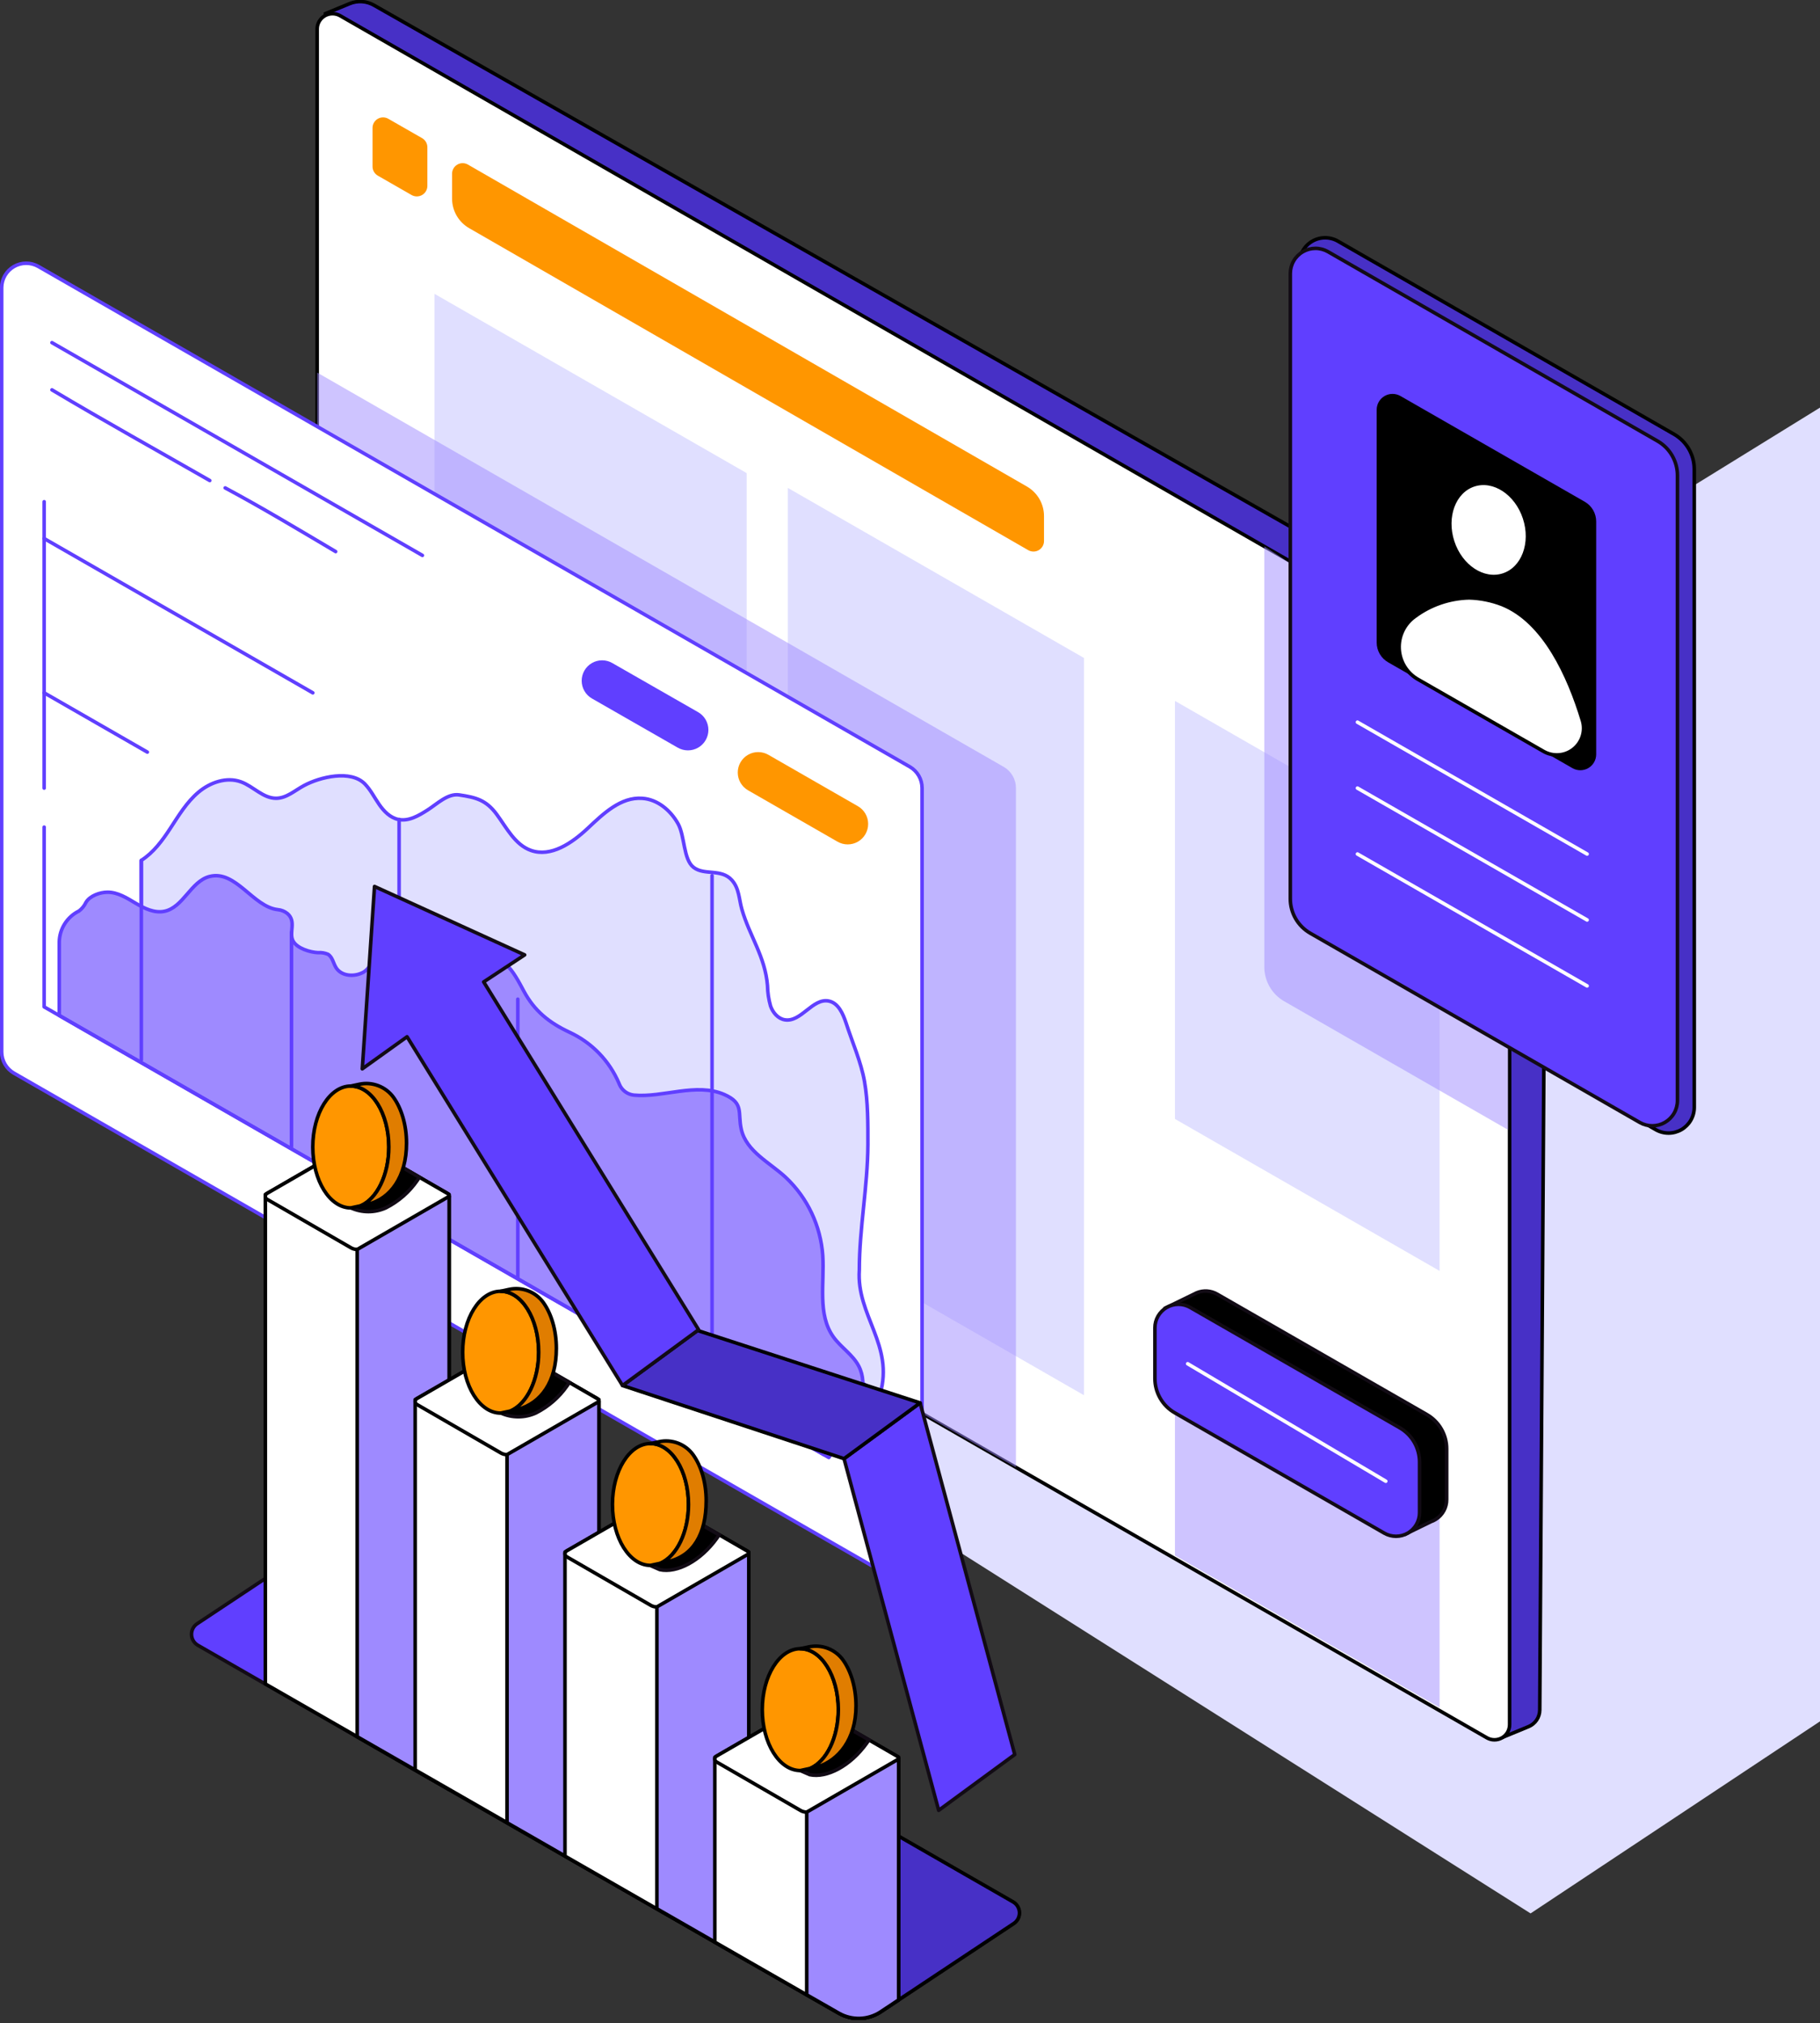
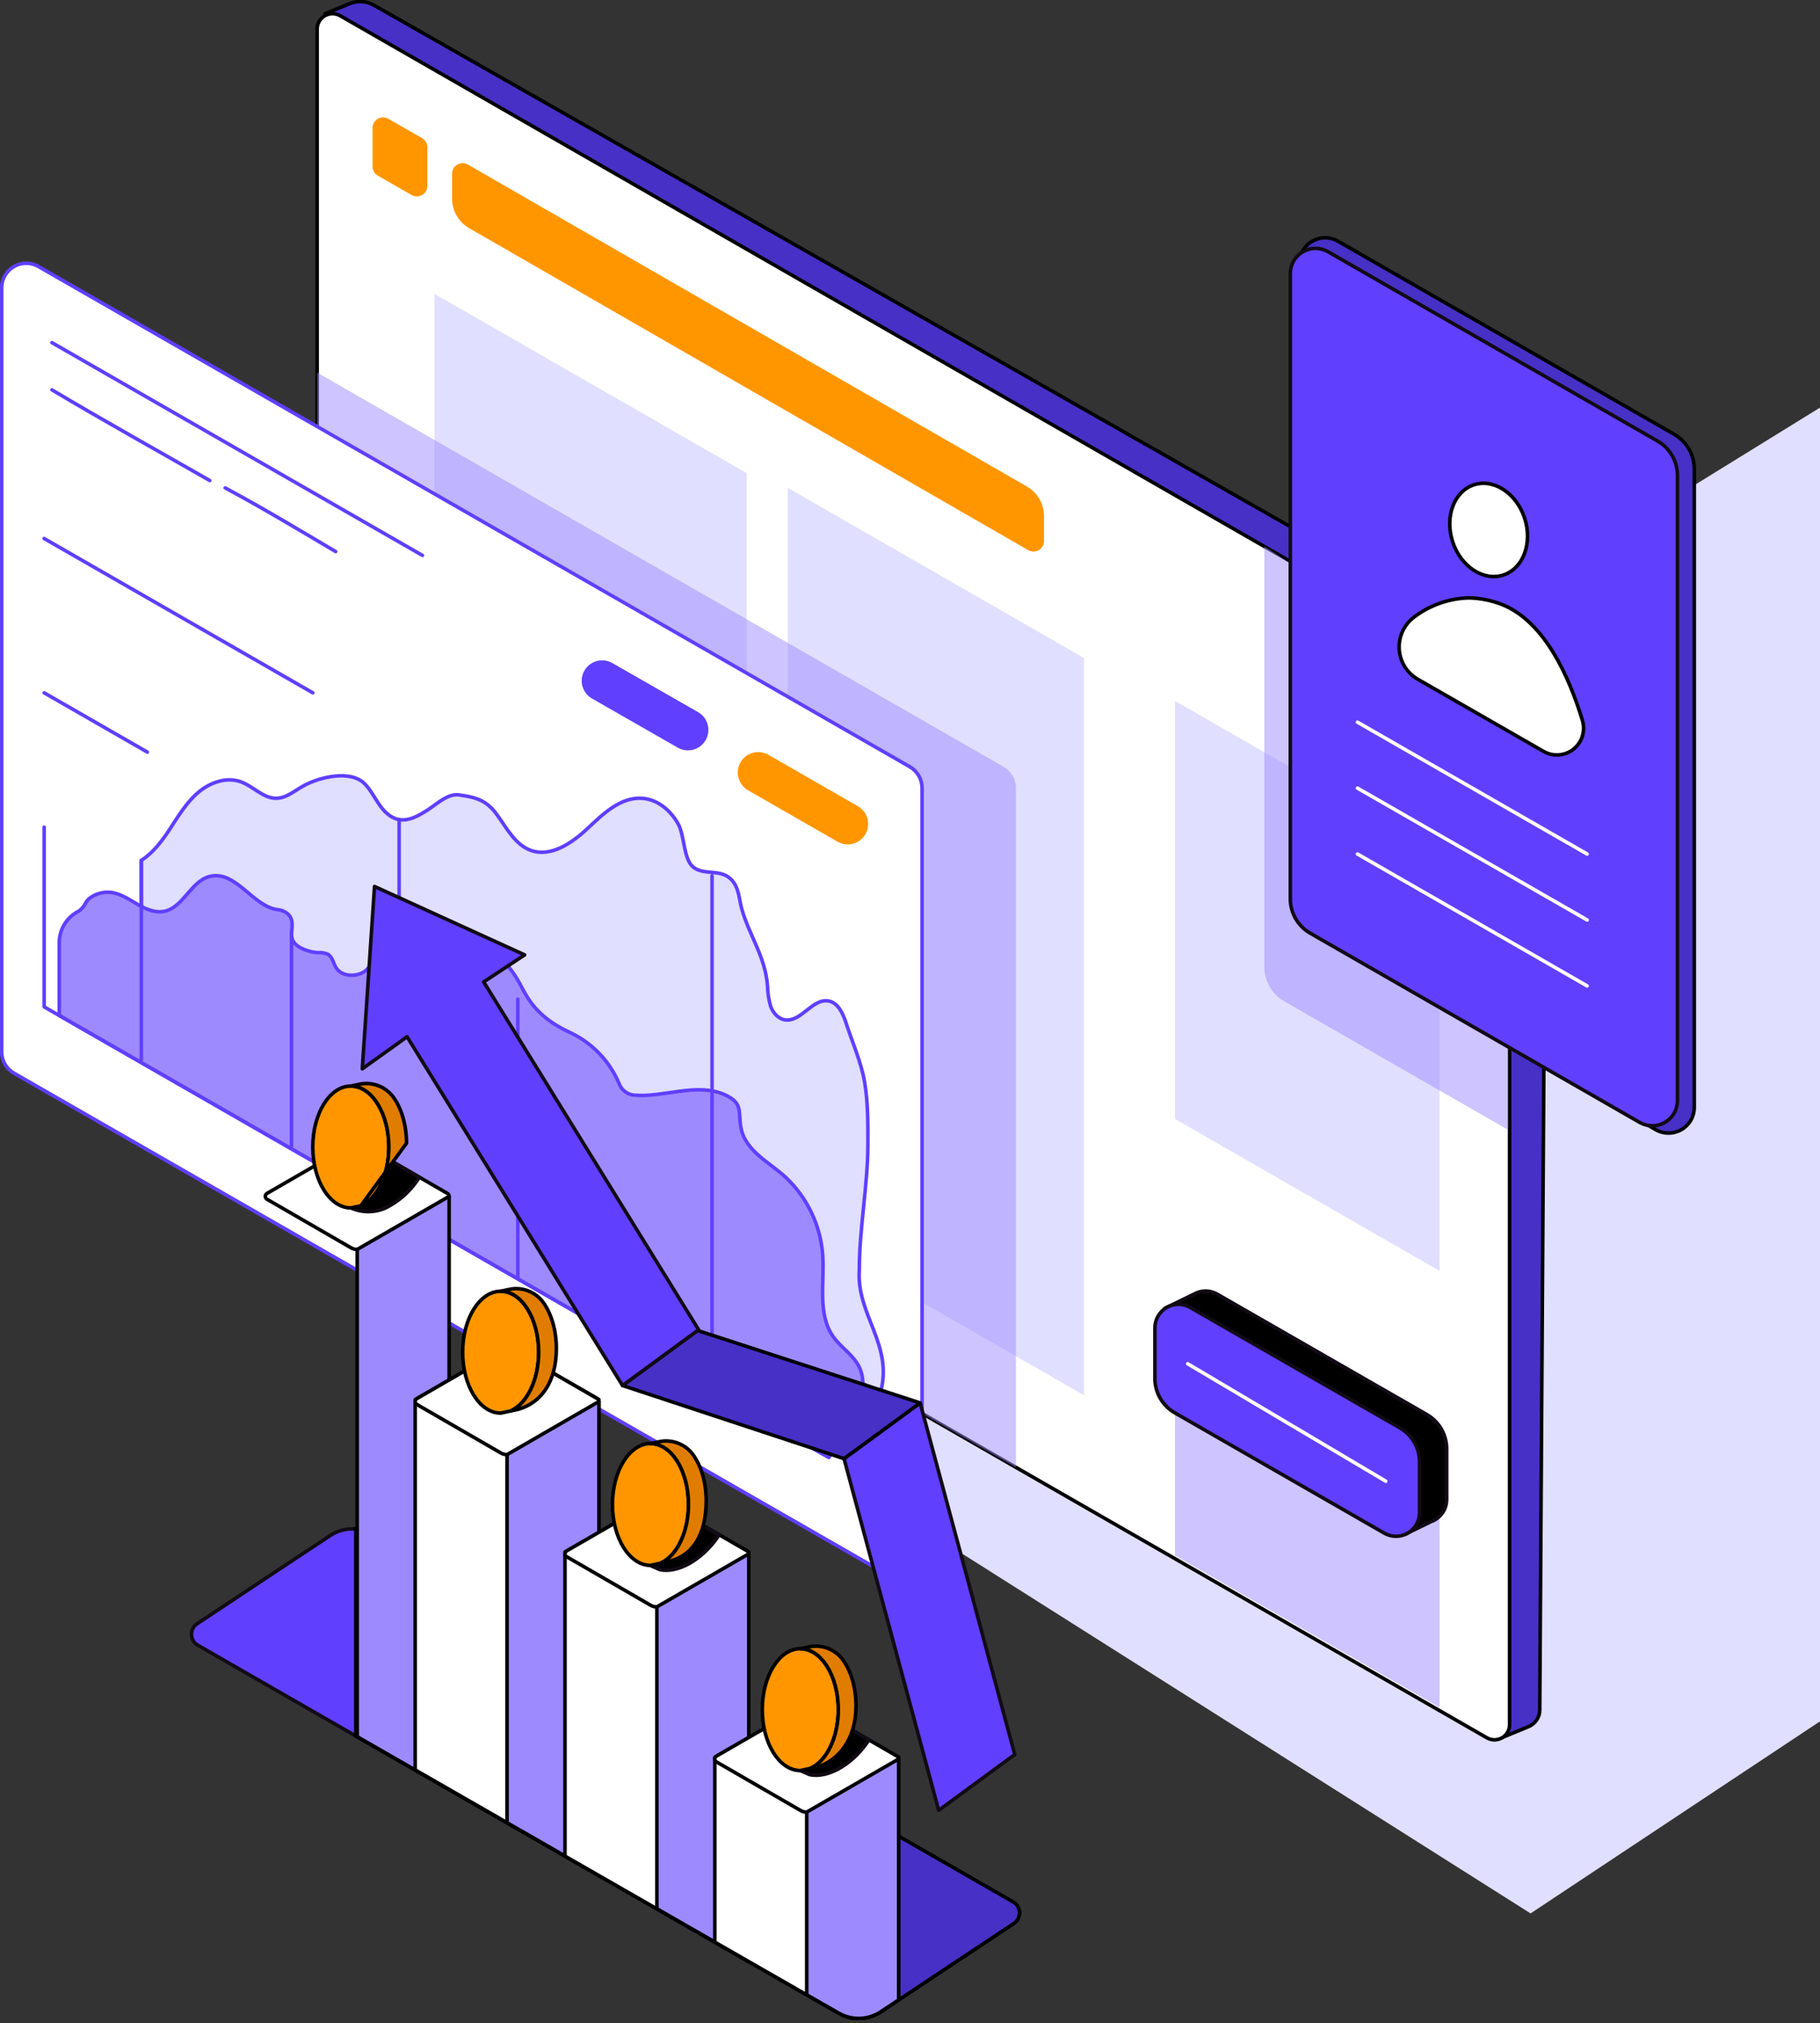
<svg xmlns="http://www.w3.org/2000/svg" width="512" height="569" viewBox="0 0 512 569" fill="none">
  <rect x="0" y="0" width="512" height="569" fill="#333333" stroke="none" />
  <g clip-path="url(#clip0_4042_4100)">
    <path d="M579.815 72.779L131.979 349.184L430.579 538.115L878.071 241.258L579.815 72.779Z" fill="#E0DFFF" />
    <path d="M98.368 1.019L91.539 3.842L99.577 295.493L422.791 488.56L430.009 485.582C430.938 485.199 431.733 484.549 432.294 483.714C432.854 482.88 433.156 481.899 433.16 480.894L435.025 189.087L105.232 1.485C104.2 0.886 103.044 0.532 101.854 0.451C100.664 0.37 99.471 0.565 98.368 1.019Z" fill="#4730C6" stroke="black" stroke-miterlimit="10" />
    <path d="M424.681 195.812V485.029C424.681 485.778 424.485 486.513 424.11 487.162C423.736 487.81 423.198 488.349 422.549 488.723C421.901 489.098 421.165 489.295 420.417 489.295C419.668 489.295 418.932 489.098 418.284 488.724L285.805 412.673L91.374 301.01C90.725 300.633 90.185 300.093 89.808 299.443C89.431 298.794 89.23 298.057 89.225 297.306V8.089C89.238 7.346 89.443 6.618 89.821 5.977C90.198 5.337 90.734 4.804 91.378 4.432C92.021 4.059 92.75 3.859 93.494 3.851C94.237 3.843 94.97 4.027 95.622 4.386L422.531 192.074C423.19 192.45 423.736 192.994 424.114 193.652C424.491 194.309 424.687 195.054 424.681 195.812Z" fill="white" stroke="black" stroke-linecap="round" stroke-linejoin="round" />
    <path d="M221.635 137.218V344.556L304.938 392.385V185.038L221.635 137.218Z" fill="#E0DFFF" />
    <path d="M210.058 133.057L122.223 82.63V289.968L210.058 340.395V133.057Z" fill="#E0DFFF" />
    <path opacity="0.5" d="M285.805 221.635V412.673L91.374 301.01C90.725 300.633 90.185 300.093 89.808 299.443C89.431 298.794 89.23 298.057 89.225 297.306V104.783L282.361 215.669C283.41 216.271 284.282 217.14 284.887 218.188C285.492 219.236 285.809 220.425 285.805 221.635Z" fill="#9E8AFF" />
    <path d="M330.535 197.116V314.685L404.98 357.42V239.86L330.535 197.116Z" fill="#E0DFFF" />
    <path opacity="0.5" d="M330.535 373.141V437.459L404.98 480.203V415.876L330.535 373.141Z" fill="#9E8AFF" />
    <path opacity="0.5" d="M424.224 198.376L355.676 153.656V271.933C355.676 273.893 356.193 275.818 357.175 277.514C358.157 279.211 359.57 280.618 361.27 281.593L424.224 317.732V198.376Z" fill="#9E8AFF" />
    <path d="M401.38 397.806L342.441 363.972C341.569 363.464 340.592 363.165 339.586 363.098C338.579 363.03 337.571 363.197 336.639 363.584C336.389 363.688 336.147 363.817 335.905 363.947L328.541 367.529L332.625 368.6C332.562 368.968 332.53 369.341 332.53 369.714V383.967C332.528 385.924 333.044 387.847 334.025 389.541C335.006 391.234 336.417 392.638 338.115 393.611L397.055 427.453C397.331 427.614 397.62 427.753 397.918 427.868L396.356 430.967L402.52 427.954C403.02 427.78 403.498 427.548 403.944 427.263C404.878 426.669 405.645 425.849 406.175 424.878C406.705 423.907 406.98 422.818 406.975 421.712V407.493C406.98 405.528 406.466 403.597 405.483 401.896C404.501 400.194 403.085 398.783 401.38 397.806Z" fill="black" stroke="#120B15" stroke-miterlimit="10" />
    <path d="M324.898 373.435V387.688C324.899 389.645 325.415 391.567 326.396 393.26C327.377 394.954 328.787 396.358 330.484 397.332L389.424 431.175C390.431 431.753 391.572 432.056 392.733 432.054C393.894 432.052 395.034 431.745 396.039 431.164C397.044 430.582 397.878 429.746 398.458 428.741C399.038 427.735 399.343 426.594 399.344 425.433V411.18C399.344 409.221 398.827 407.296 397.844 405.601C396.862 403.906 395.449 402.501 393.749 401.527L334.818 367.694C333.811 367.115 332.67 366.812 331.509 366.814C330.348 366.816 329.208 367.123 328.203 367.704C327.198 368.286 326.364 369.122 325.784 370.128C325.204 371.133 324.899 372.274 324.898 373.435Z" fill="#603FFF" stroke="#120B15" stroke-miterlimit="10" />
    <path d="M118.744 38.85L109.247 33.411C108.795 33.149 108.281 33.011 107.759 33.011C107.236 33.012 106.723 33.151 106.271 33.414C105.82 33.677 105.446 34.055 105.188 34.509C104.929 34.964 104.796 35.478 104.801 36.001V46.81C104.796 47.335 104.931 47.851 105.192 48.306C105.453 48.762 105.83 49.139 106.286 49.4L115.782 54.847C116.235 55.107 116.748 55.242 117.27 55.241C117.791 55.239 118.303 55.099 118.754 54.837C119.204 54.574 119.578 54.198 119.837 53.745C120.096 53.292 120.231 52.779 120.229 52.257V41.44C120.233 40.915 120.097 40.399 119.837 39.944C119.576 39.489 119.198 39.111 118.744 38.85Z" fill="#FF9600" />
    <path d="M127.178 48.865V55.866C127.177 57.549 127.621 59.203 128.464 60.659C129.306 62.116 130.519 63.324 131.978 64.163L289.251 154.718C289.703 154.98 290.217 155.118 290.74 155.117C291.262 155.117 291.775 154.978 292.227 154.715C292.678 154.452 293.052 154.074 293.311 153.619C293.569 153.165 293.702 152.65 293.697 152.128V145.135C293.697 143.453 293.254 141.801 292.413 140.345C291.572 138.888 290.362 137.679 288.906 136.838L131.633 46.283C131.18 46.022 130.667 45.885 130.145 45.885C129.623 45.886 129.11 46.024 128.659 46.286C128.207 46.547 127.832 46.923 127.572 47.376C127.312 47.829 127.176 48.343 127.178 48.865Z" fill="#FF9600" />
    <path d="M470.983 122.144L376.379 67.824C375.28 67.195 374.035 66.866 372.768 66.869C371.502 66.873 370.259 67.208 369.163 67.843C368.067 68.477 367.156 69.388 366.523 70.485C365.889 71.581 365.555 72.825 365.553 74.091V253.552C365.554 255.552 366.082 257.516 367.083 259.247C368.085 260.978 369.526 262.415 371.259 263.411L465.803 317.707C466.902 318.335 468.147 318.664 469.414 318.661C470.68 318.658 471.923 318.322 473.019 317.687C474.115 317.053 475.025 316.142 475.659 315.045C476.292 313.949 476.627 312.705 476.629 311.439V131.995C476.636 130.002 476.117 128.042 475.126 126.313C474.135 124.584 472.706 123.146 470.983 122.144Z" fill="#4730C6" stroke="black" stroke-miterlimit="10" />
    <path d="M466.303 124.044L373.599 70.793C372.522 70.174 371.301 69.848 370.059 69.85C368.817 69.851 367.598 70.179 366.523 70.801C365.447 71.423 364.555 72.317 363.935 73.393C363.314 74.469 362.988 75.689 362.988 76.931V252.784C362.99 254.743 363.508 256.669 364.49 258.365C365.472 260.061 366.884 261.468 368.583 262.445L461.287 315.669C462.364 316.289 463.584 316.614 464.826 316.613C466.069 316.611 467.288 316.283 468.363 315.661C469.438 315.039 470.331 314.145 470.951 313.069C471.572 311.993 471.898 310.773 471.898 309.531V133.67C471.892 131.716 471.372 129.797 470.39 128.108C469.408 126.418 467.998 125.016 466.303 124.044Z" fill="#603FFF" stroke="#120B15" stroke-miterlimit="10" />
-     <path d="M445.826 141.112L393.974 111.37C393.295 110.979 392.526 110.774 391.743 110.774C390.96 110.775 390.191 110.982 389.513 111.374C388.835 111.766 388.272 112.329 387.881 113.007C387.489 113.686 387.283 114.455 387.283 115.238V180.713C387.284 181.837 387.581 182.942 388.145 183.915C388.709 184.888 389.52 185.696 390.495 186.256L442.346 216.023C443.025 216.414 443.795 216.619 444.578 216.619C445.361 216.618 446.13 216.412 446.808 216.02C447.486 215.628 448.049 215.064 448.44 214.386C448.831 213.708 449.037 212.939 449.037 212.156V146.68C449.041 145.551 448.746 144.441 448.182 143.463C447.618 142.485 446.805 141.674 445.826 141.112Z" fill="black" />
    <path d="M428.905 145.73C431.192 152.741 428.507 159.898 422.913 161.719C417.319 163.541 410.93 159.346 408.651 152.335C406.372 145.325 409.048 138.168 414.642 136.346C420.237 134.525 426.617 138.72 428.905 145.73Z" fill="white" stroke="black" stroke-linecap="round" stroke-linejoin="round" />
    <path d="M398.868 191.038C397.344 190.162 396.064 188.918 395.146 187.418C394.228 185.918 393.702 184.212 393.616 182.455C393.53 180.699 393.887 178.95 394.654 177.367C395.421 175.785 396.573 174.421 398.005 173.401C402.435 170.108 407.777 168.271 413.295 168.143C416.46 168.229 419.588 168.857 422.541 169.999C434.446 174.765 441.379 190.132 445.16 202.607C445.601 204.048 445.598 205.587 445.152 207.026C444.707 208.465 443.839 209.736 442.661 210.676C441.484 211.615 440.051 212.178 438.549 212.293C437.047 212.407 435.546 212.068 434.239 211.318L398.868 191.038Z" fill="white" stroke="black" stroke-linecap="round" stroke-linejoin="round" />
    <path d="M381.879 203.099L446.482 240.179" stroke="white" stroke-linecap="round" stroke-linejoin="round" />
    <path d="M381.879 221.644L446.482 258.724" stroke="white" stroke-linecap="round" stroke-linejoin="round" />
    <path d="M381.879 240.179L446.482 277.268" stroke="white" stroke-linecap="round" stroke-linejoin="round" />
    <path d="M334.119 383.536L389.847 416.567" stroke="white" stroke-linecap="round" stroke-linejoin="round" />
    <path d="M0.467 80.877V295.847C0.471 297.055 0.792 298.241 1.398 299.287C2.004 300.332 2.874 301.2 3.92 301.804L249.107 442.527C250.153 443.116 251.334 443.421 252.535 443.413C253.735 443.406 254.913 443.086 255.951 442.484C256.99 441.883 257.854 441.021 258.459 439.984C259.063 438.947 259.387 437.771 259.398 436.57V221.601C259.393 220.392 259.072 219.206 258.466 218.161C257.86 217.115 256.991 216.247 255.944 215.643L10.758 74.92C9.711 74.332 8.53 74.027 7.33 74.034C6.129 74.042 4.952 74.362 3.913 74.963C2.874 75.565 2.01 76.426 1.406 77.463C0.801 78.5 0.478 79.677 0.467 80.877Z" fill="white" stroke="#603FFF" stroke-linecap="round" stroke-linejoin="round" />
    <path d="M241.741 357.17C241.741 345.445 244.106 333.678 244.158 321.885C244.158 316.066 244.21 309.911 243.2 304.161C242.233 298.636 239.747 293.076 238.02 287.714C237.157 285.124 235.853 282.068 233.142 281.524C228.592 280.609 225.372 287.568 220.779 286.808C218.863 286.488 217.421 284.779 216.773 282.949C216.238 281.075 215.948 279.139 215.91 277.19C215.254 269.006 210.859 263.239 208.701 255.719C207.89 252.922 207.976 249.866 205.887 247.526C202.9 244.185 198.117 246.3 195.086 243.909C192.22 241.656 192.669 235.146 190.77 231.701C188.689 227.929 184.977 224.795 180.686 224.519C174.643 224.07 169.722 228.835 165.327 232.962C160.933 237.088 154.967 241.181 149.33 239.152C144.884 237.555 142.544 232.849 139.747 229.042C136.708 224.907 133.79 224.26 129.197 223.56C125.977 223.068 122.964 226.09 120.296 227.791C117.792 229.396 114.943 231.071 112.034 230.45C109.746 229.966 107.985 228.144 106.655 226.219C105.326 224.294 104.272 222.153 102.641 220.47C98.687 216.412 90.053 218.501 85.573 220.901C82.983 222.274 80.643 224.467 77.734 224.501C74.038 224.553 71.276 221.16 67.814 219.891C63.756 218.398 59.103 220.029 55.805 222.818C52.507 225.606 50.254 229.388 47.888 232.996C45.661 236.406 43.157 239.799 39.738 241.975V271.63C88.534 299.689 243.485 388.871 247.586 392.057C251.592 378.252 240.878 369.981 241.741 357.17Z" fill="#E0DFFF" stroke="#603FFF" stroke-linecap="round" stroke-linejoin="round" />
    <path d="M238.6 401.389C241.605 396.097 244.376 389.579 241.579 384.191C239.904 380.963 236.571 378.951 234.456 375.999C229.889 369.627 231.961 360.908 231.452 353.086C230.872 344.738 227.174 336.913 221.092 331.166C216.689 327.03 209.955 323.87 208.539 317.62C207.468 312.889 209.402 310.29 203.739 307.804C195.891 304.394 186.472 308.754 178.322 307.985C177.423 307.889 176.567 307.551 175.845 307.007C175.122 306.462 174.562 305.733 174.221 304.895L174.127 304.653C171.43 298.324 166.484 293.218 160.244 290.321C154.494 287.636 150.368 284.33 147.38 278.77C144.393 273.21 141.449 267.314 133.714 269.144C130.891 269.817 128.378 271.579 125.504 272.019C123.732 272.263 121.928 272.002 120.298 271.266C118.668 270.529 117.28 269.348 116.292 267.857C115.265 266.252 114.488 264.136 112.64 263.679C107.961 262.539 105.578 271.553 102.228 273.418C99.733 274.808 96.09 274.583 94.562 272.174C93.75 270.905 93.552 269.152 92.265 268.375C91.378 267.996 90.412 267.839 89.451 267.918C87.266 267.814 83.546 266.735 82.432 264.611C81.189 262.254 83.468 259.147 80.843 256.911C80.075 256.291 79.141 255.912 78.158 255.823C71.157 255.046 66.357 244.599 58.941 246.499C53.666 247.863 51.576 255.192 46.25 256.289C43.435 256.867 40.621 255.486 38.16 254.018C35.7 252.551 33.127 250.91 30.252 250.919C28.137 250.919 25.323 251.912 24.209 253.733C23.737 254.737 23.026 255.609 22.137 256.271H22.085C20.486 257.086 19.137 258.319 18.184 259.839C17.23 261.36 16.708 263.11 16.672 264.905V285.582L233.17 409.902C235.146 407.173 236.959 404.331 238.6 401.389Z" fill="#9E8AFF" stroke="#603FFF" stroke-linecap="round" stroke-linejoin="round" />
    <path d="M145.67 280.998V359.328" stroke="#603FFF" stroke-linecap="round" stroke-linejoin="round" />
    <path d="M200.311 246.266V391.124" stroke="#603FFF" stroke-linecap="round" stroke-linejoin="round" />
    <path d="M231.805 409.116L12.424 283.165V232.616" stroke="#603FFF" stroke-linecap="round" stroke-linejoin="round" />
    <path d="M63.352 137.218C73.893 142.864 84.141 149.037 94.431 155.124L63.352 137.218Z" fill="white" />
    <path d="M63.352 137.218C73.893 142.864 84.141 149.037 94.431 155.124" stroke="#603FFF" stroke-linecap="round" stroke-linejoin="round" />
-     <path d="M14.617 109.643C29.095 118.277 44.635 126.91 59.018 135.146L14.617 109.643Z" fill="white" />
    <path d="M14.617 109.643C29.095 118.277 44.635 126.91 59.018 135.146" stroke="#603FFF" stroke-linecap="round" stroke-linejoin="round" />
    <path d="M118.83 156.194L14.617 96.365" stroke="#603FFF" stroke-linecap="round" stroke-linejoin="round" />
    <path d="M163.637 191.452C163.637 192.465 163.905 193.46 164.413 194.336C164.921 195.212 165.651 195.939 166.529 196.443L190.65 210.256C191.526 210.763 192.519 211.031 193.53 211.031C194.542 211.032 195.536 210.766 196.411 210.259C197.287 209.753 198.014 209.025 198.518 208.148C199.022 207.272 199.287 206.277 199.284 205.266C199.283 204.255 199.016 203.263 198.51 202.388C198.004 201.514 197.276 200.788 196.4 200.285L172.27 186.48C171.396 185.973 170.404 185.706 169.394 185.705C168.384 185.703 167.392 185.968 166.517 186.472C165.641 186.976 164.914 187.702 164.409 188.576C163.903 189.451 163.637 190.442 163.637 191.452Z" fill="#603FFF" />
    <path d="M207.545 217.266C207.546 218.279 207.813 219.273 208.321 220.149C208.829 221.026 209.559 221.752 210.437 222.256L235.595 236.7C236.47 237.207 237.463 237.474 238.475 237.475C239.486 237.476 240.48 237.21 241.355 236.704C242.231 236.197 242.958 235.469 243.462 234.593C243.967 233.716 244.231 232.721 244.228 231.71C244.227 230.698 243.96 229.705 243.452 228.83C242.944 227.956 242.214 227.23 241.336 226.729L216.178 212.285C215.304 211.778 214.311 211.511 213.3 211.51C212.29 211.509 211.297 211.774 210.421 212.279C209.546 212.784 208.819 213.511 208.314 214.387C207.809 215.262 207.544 216.256 207.545 217.266Z" fill="#FF9600" />
-     <path d="M12.424 221.643V141.103" stroke="#603FFF" stroke-linecap="round" stroke-linejoin="round" />
    <path d="M39.756 241.975V298.1" stroke="#603FFF" stroke-linecap="round" stroke-linejoin="round" />
    <path d="M82 262.168V322.481" stroke="#603FFF" stroke-linecap="round" stroke-linejoin="round" />
    <path d="M112.277 230.449V263.679" stroke="#603FFF" stroke-linecap="round" stroke-linejoin="round" />
    <path d="M88 194.846L12.424 151.455" stroke="#603FFF" stroke-linecap="round" stroke-linejoin="round" />
    <path d="M41.449 211.517L12.424 194.846" stroke="#603FFF" stroke-linecap="round" stroke-linejoin="round" />
    <path d="M285.194 540.947L252.801 562.444L247.725 565.811C245.996 566.949 243.986 567.587 241.916 567.654C239.847 567.721 237.8 567.215 236.001 566.191L226.945 561.011L210.645 551.67L201.096 546.187L184.788 536.829L168.497 527.479L158.94 521.997L142.64 512.638L126.349 503.288L116.792 497.806L100.492 488.448L100.104 488.223L74.644 473.607L55.651 462.694C55.128 462.391 54.691 461.959 54.38 461.44C54.07 460.921 53.897 460.332 53.877 459.728C53.857 459.124 53.991 458.524 54.267 457.986C54.542 457.448 54.95 456.988 55.452 456.651L74.661 443.908L92.929 431.822C95.049 430.415 97.588 429.778 100.121 430.017L100.509 430.061C101.967 430.238 103.373 430.708 104.645 431.442L116.809 438.426L126.366 443.908L142.657 453.258L158.957 462.617L168.514 468.099L184.805 477.449L207.554 490.502L210.662 492.29L233.972 505.654L234.447 505.93L252.836 516.48L285.038 534.964C285.546 535.274 285.967 535.707 286.265 536.222C286.563 536.737 286.727 537.318 286.742 537.913C286.758 538.508 286.624 539.097 286.354 539.627C286.083 540.157 285.684 540.611 285.194 540.947Z" fill="#603FFF" stroke="#120B15" stroke-miterlimit="10" />
    <path d="M285.193 540.947L252.801 562.444L247.725 565.811C245.996 566.949 243.985 567.587 241.916 567.654C239.847 567.721 237.8 567.215 236.001 566.191L226.944 561.011L210.645 551.67L201.096 546.187L184.788 536.829L168.497 527.479L158.94 521.997L142.64 512.638L126.349 503.288L116.792 497.806L100.492 488.448L100.104 488.223V429.94L100.492 429.983C101.949 430.16 103.356 430.63 104.627 431.364L116.792 438.349L126.349 443.831L142.64 453.181L158.94 462.539L168.497 468.021L184.788 477.371L207.537 490.425L210.645 492.212L233.955 505.576L234.429 505.853L252.818 516.402L285.021 534.886C285.546 535.191 285.985 535.625 286.295 536.147C286.606 536.669 286.778 537.261 286.795 537.869C286.812 538.476 286.674 539.077 286.394 539.616C286.114 540.155 285.7 540.613 285.193 540.947Z" fill="#4730C6" stroke="black" stroke-miterlimit="10" />
-     <path d="M126.35 335.914V503.254L116.792 497.772L100.493 488.413L100.104 488.189L74.644 473.573V335.914L75.111 335.646L88.518 327.876L98.265 322.247L98.757 321.963C99.282 321.66 99.878 321.5 100.484 321.5C101.09 321.5 101.686 321.66 102.211 321.963L109.169 325.986L113.443 328.446L118.001 331.08L125.866 335.621L126.35 335.914Z" fill="white" stroke="black" stroke-linecap="round" stroke-linejoin="round" />
    <path d="M126.34 336.449C126.339 336.616 126.295 336.779 126.212 336.923C126.129 337.067 126.009 337.187 125.865 337.27L102.21 350.927C101.685 351.231 101.089 351.39 100.483 351.39C99.877 351.39 99.281 351.231 98.756 350.927L75.109 337.27C74.966 337.186 74.847 337.066 74.765 336.922C74.682 336.778 74.639 336.615 74.639 336.449C74.639 336.283 74.682 336.12 74.765 335.976C74.847 335.832 74.966 335.713 75.109 335.629L98.264 322.256L98.756 321.971C99.281 321.668 99.877 321.509 100.483 321.509C101.089 321.509 101.685 321.668 102.21 321.971L118 331.088L125.865 335.629C126.009 335.712 126.129 335.832 126.212 335.976C126.295 336.12 126.339 336.283 126.34 336.449Z" fill="white" stroke="black" stroke-linecap="round" stroke-linejoin="round" />
    <path d="M126.349 336.467V503.254L116.792 497.772L100.492 488.413V351.385L126.34 336.458L126.349 336.467Z" fill="#9E8AFF" stroke="black" stroke-linecap="round" stroke-linejoin="round" />
    <path d="M118 331.088C117.793 331.399 117.586 331.71 117.361 332.021C115.113 335.263 112.092 337.895 108.572 339.678C107.02 340.385 105.335 340.75 103.63 340.75C101.925 340.75 100.239 340.385 98.687 339.678C94.44 336.631 94.371 329.223 98.264 322.23L98.756 321.946C99.281 321.642 99.877 321.483 100.483 321.483C101.089 321.483 101.685 321.642 102.21 321.946L118 331.088Z" fill="black" stroke="#120B15" stroke-miterlimit="10" />
    <path d="M109.384 322.576C109.384 330.475 106.043 337.123 101.51 339.1L98.687 339.704C92.782 339.704 87.99 332.038 87.99 322.576C87.99 313.114 92.782 305.438 98.687 305.438C104.592 305.438 109.384 313.114 109.384 322.576Z" fill="#FF9600" stroke="black" stroke-linecap="round" stroke-linejoin="round" />
-     <path d="M114.357 321.514C114.357 331.011 109.833 337.054 103.66 338.642L101.511 339.1C106.043 337.123 109.384 330.467 109.384 322.576C109.384 313.079 104.593 305.439 98.688 305.439L101.044 304.938C102.834 304.546 104.698 304.684 106.41 305.334C108.123 305.984 109.609 307.118 110.688 308.599C112.941 311.741 114.357 316.36 114.357 321.514Z" fill="#E07D00" stroke="black" stroke-linecap="round" stroke-linejoin="round" />
+     <path d="M114.357 321.514L101.511 339.1C106.043 337.123 109.384 330.467 109.384 322.576C109.384 313.079 104.593 305.439 98.688 305.439L101.044 304.938C102.834 304.546 104.698 304.684 106.41 305.334C108.123 305.984 109.609 307.118 110.688 308.599C112.941 311.741 114.357 316.36 114.357 321.514Z" fill="#E07D00" stroke="black" stroke-linecap="round" stroke-linejoin="round" />
    <path d="M168.496 393.611V527.427L158.939 521.945L142.639 512.586L126.348 503.236L116.791 497.754V393.611L117.257 393.343L126.34 388.103L130.656 385.607L140.395 379.987L140.895 379.702C141.029 379.625 141.167 379.555 141.31 379.495C142.14 379.159 143.069 379.159 143.9 379.495C144.042 379.555 144.18 379.625 144.314 379.702L151.273 383.717L155.589 386.186L160.148 388.776L168.013 393.317L168.496 393.611Z" fill="white" stroke="black" stroke-linecap="round" stroke-linejoin="round" />
    <path d="M168.496 394.154C168.496 394.321 168.452 394.484 168.368 394.628C168.285 394.772 168.165 394.892 168.021 394.975L144.366 408.633C143.841 408.936 143.245 409.095 142.639 409.095C142.033 409.095 141.438 408.936 140.913 408.633L117.266 394.975C117.123 394.891 117.004 394.771 116.921 394.627C116.838 394.483 116.795 394.32 116.795 394.154C116.795 393.988 116.838 393.826 116.921 393.682C117.004 393.538 117.123 393.418 117.266 393.335L140.42 379.961L140.913 379.676C141.438 379.373 142.033 379.214 142.639 379.214C143.245 379.214 143.841 379.373 144.366 379.676L160.156 388.793L168.021 393.335C168.165 393.418 168.285 393.537 168.368 393.681C168.452 393.825 168.496 393.988 168.496 394.154Z" fill="white" stroke="black" stroke-linecap="round" stroke-linejoin="round" />
    <path d="M168.497 394.163V527.445L158.94 521.962L142.641 512.604V409.082L168.489 394.155L168.497 394.163Z" fill="#9E8AFF" stroke="black" stroke-linecap="round" stroke-linejoin="round" />
-     <path d="M160.184 388.793C159.976 389.104 159.769 389.415 159.545 389.726C157.293 392.966 154.27 395.595 150.747 397.375C149.196 398.079 147.512 398.443 145.809 398.443C144.106 398.443 142.422 398.079 140.871 397.375C136.623 394.327 136.554 386.92 140.448 379.927L140.94 379.642C141.465 379.339 142.06 379.179 142.666 379.179C143.273 379.179 143.868 379.339 144.393 379.642L160.184 388.793Z" fill="black" stroke="#120B15" stroke-miterlimit="10" />
    <path d="M151.55 380.281C151.55 388.18 148.209 394.828 143.676 396.805L140.853 397.409C134.948 397.409 130.156 389.743 130.156 380.281C130.156 370.819 134.948 363.144 140.853 363.144C146.758 363.144 151.55 370.819 151.55 380.281Z" fill="#FF9600" stroke="black" stroke-linecap="round" stroke-linejoin="round" />
    <path d="M156.513 379.219C156.513 388.715 152.197 394.508 145.817 396.347L143.667 396.805C148.199 394.828 151.54 388.172 151.54 380.281C151.54 370.784 146.749 363.143 140.844 363.143L143.192 362.634C144.981 362.241 146.846 362.379 148.559 363.029C150.271 363.679 151.757 364.813 152.835 366.294C155.089 369.437 156.513 374.065 156.513 379.219Z" fill="#E07D00" stroke="black" stroke-linecap="round" stroke-linejoin="round" />
    <path d="M210.644 436.44V551.67L201.096 546.187L184.788 536.829L168.497 527.479L158.939 521.997V436.475L159.406 436.207L168.488 430.967L172.805 428.472L182.543 422.852L183.044 422.567C183.177 422.489 183.316 422.42 183.458 422.36C183.735 422.248 184.025 422.17 184.321 422.127C184.608 422.095 184.898 422.095 185.185 422.127C185.481 422.17 185.771 422.248 186.048 422.36C186.19 422.42 186.329 422.489 186.462 422.567L193.421 426.581L197.738 429.051L202.296 431.641L210.161 436.182L210.644 436.44Z" fill="white" stroke="black" stroke-linecap="round" stroke-linejoin="round" />
    <path d="M210.644 436.985C210.644 437.151 210.6 437.314 210.517 437.458C210.433 437.602 210.314 437.721 210.17 437.805L186.514 451.463C185.989 451.766 185.394 451.925 184.788 451.925C184.181 451.925 183.586 451.766 183.061 451.463L159.414 437.805C159.271 437.721 159.152 437.601 159.069 437.457C158.987 437.313 158.943 437.151 158.943 436.985C158.943 436.819 158.987 436.656 159.069 436.512C159.152 436.368 159.271 436.248 159.414 436.164L182.569 422.792L183.061 422.507C183.586 422.203 184.181 422.044 184.788 422.044C185.394 422.044 185.989 422.203 186.514 422.507L202.305 431.623L210.17 436.164C210.314 436.247 210.433 436.367 210.517 436.511C210.6 436.655 210.644 436.818 210.644 436.985Z" fill="white" stroke="black" stroke-linecap="round" stroke-linejoin="round" />
    <path d="M210.644 436.993V551.635L201.095 546.153L184.787 536.795V451.912L210.635 436.985L210.644 436.993Z" fill="#9E8AFF" stroke="black" stroke-linecap="round" stroke-linejoin="round" />
    <path d="M202.305 431.666C202.097 431.977 201.89 432.288 201.666 432.599C197.064 439.013 190.442 442.467 185.642 441.439L182.992 440.282C178.744 437.235 178.675 429.828 182.569 422.835L183.061 422.55C183.586 422.247 184.181 422.087 184.788 422.087C185.394 422.087 185.989 422.247 186.514 422.55L202.305 431.666Z" fill="black" stroke="#120B15" stroke-miterlimit="10" />
    <path d="M193.688 423.111C193.688 431.01 190.347 437.658 185.815 439.635L182.992 440.24C177.086 440.24 172.295 432.573 172.295 423.111C172.295 413.649 177.086 405.974 182.992 405.974C188.897 405.974 193.688 413.649 193.688 423.111Z" fill="#FF9600" stroke="black" stroke-linecap="round" stroke-linejoin="round" />
    <path d="M198.662 422.049C198.662 431.545 194.923 437.589 187.965 439.177L185.815 439.635C190.348 437.658 193.689 431.001 193.689 423.111C193.689 413.614 188.897 405.974 182.992 405.974L185.349 405.473C187.137 405.077 189.003 405.212 190.715 405.86C192.428 406.509 193.915 407.644 194.992 409.125C197.237 412.267 198.662 416.895 198.662 422.049Z" fill="#E07D00" stroke="black" stroke-linecap="round" stroke-linejoin="round" />
    <path d="M252.801 494.146V562.444L247.724 565.811C245.995 566.949 243.985 567.587 241.916 567.654C239.847 567.721 237.799 567.215 236 566.191L226.944 561.011L210.644 551.67L201.096 546.187V494.18L201.562 493.913L207.527 490.459L210.635 488.664L214.952 486.16L224.699 480.531L225.191 480.246C225.716 479.943 226.312 479.783 226.918 479.783C227.524 479.783 228.12 479.943 228.645 480.246L235.603 484.269L239.868 486.729L244.435 489.363L252.3 493.904L252.801 494.146Z" fill="white" stroke="black" stroke-linecap="round" stroke-linejoin="round" />
    <path d="M252.793 494.69C252.793 494.856 252.748 495.019 252.665 495.163C252.582 495.307 252.462 495.427 252.318 495.51L228.663 509.168C228.138 509.471 227.542 509.63 226.936 509.63C226.33 509.63 225.734 509.471 225.209 509.168L201.563 495.51C201.419 495.426 201.301 495.307 201.218 495.163C201.135 495.019 201.092 494.856 201.092 494.69C201.092 494.524 201.135 494.361 201.218 494.217C201.301 494.073 201.419 493.953 201.563 493.869L224.717 480.497L225.209 480.212C225.734 479.909 226.33 479.749 226.936 479.749C227.542 479.749 228.138 479.909 228.663 480.212L244.453 489.329L252.318 493.869C252.462 493.953 252.582 494.072 252.665 494.216C252.748 494.36 252.793 494.523 252.793 494.69Z" fill="white" stroke="black" stroke-linecap="round" stroke-linejoin="round" />
    <path d="M252.8 494.69V562.436L247.724 565.803C245.995 566.941 243.984 567.579 241.915 567.646C239.846 567.713 237.799 567.206 236 566.182L226.943 561.002V509.625L233.936 505.585L252.792 494.698L252.8 494.69Z" fill="#9E8AFF" stroke="black" stroke-linecap="round" stroke-linejoin="round" />
    <path d="M244.453 489.32C244.246 489.63 244.039 489.941 243.814 490.252C239.213 496.667 232.591 500.12 227.791 499.093L225.14 497.936C220.893 494.888 220.824 487.481 224.717 480.488L225.209 480.203C225.734 479.9 226.33 479.74 226.936 479.74C227.542 479.74 228.138 479.9 228.663 480.203L244.453 489.32Z" fill="black" stroke="#120B15" stroke-miterlimit="10" />
    <path d="M235.837 480.807C235.837 488.707 232.496 495.354 227.963 497.331L225.14 497.936C219.235 497.936 214.443 490.269 214.443 480.807C214.443 471.345 219.235 463.67 225.14 463.67C231.045 463.67 235.837 471.38 235.837 480.807Z" fill="#FF9600" stroke="black" stroke-linecap="round" stroke-linejoin="round" />
    <path d="M240.81 479.745C240.81 489.242 235.837 495.043 230.113 496.874L227.964 497.331C232.496 495.354 235.837 488.698 235.837 480.807C235.837 471.31 231.046 463.67 225.141 463.67L227.498 463.169C229.287 462.778 231.151 462.915 232.864 463.565C234.576 464.215 236.062 465.349 237.141 466.83C239.394 469.972 240.81 474.591 240.81 479.745Z" fill="#E07D00" stroke="black" stroke-linecap="round" stroke-linejoin="round" />
    <path d="M258.845 394.543L237.443 410.23L264.069 509.133L285.471 493.438L258.845 394.543Z" fill="#603FFF" stroke="#120B15" stroke-linecap="round" stroke-linejoin="round" />
    <path d="M196.244 374.177L175.127 389.657L237.442 410.23L258.844 394.543L196.244 374.177Z" fill="#4730C6" stroke="black" stroke-linecap="round" stroke-linejoin="round" />
    <path d="M196.529 373.961L136.069 276.146L147.595 268.548L105.361 249.305L101.916 300.595L114.512 291.573L175.127 389.657L196.529 373.961Z" fill="#603FFF" stroke="#120B15" stroke-linecap="round" stroke-linejoin="round" />
  </g>
  <defs>
    <clipPath id="clip0_4042_4100">
      <rect width="878.07" height="568.099" fill="white" />
    </clipPath>
  </defs>
</svg>